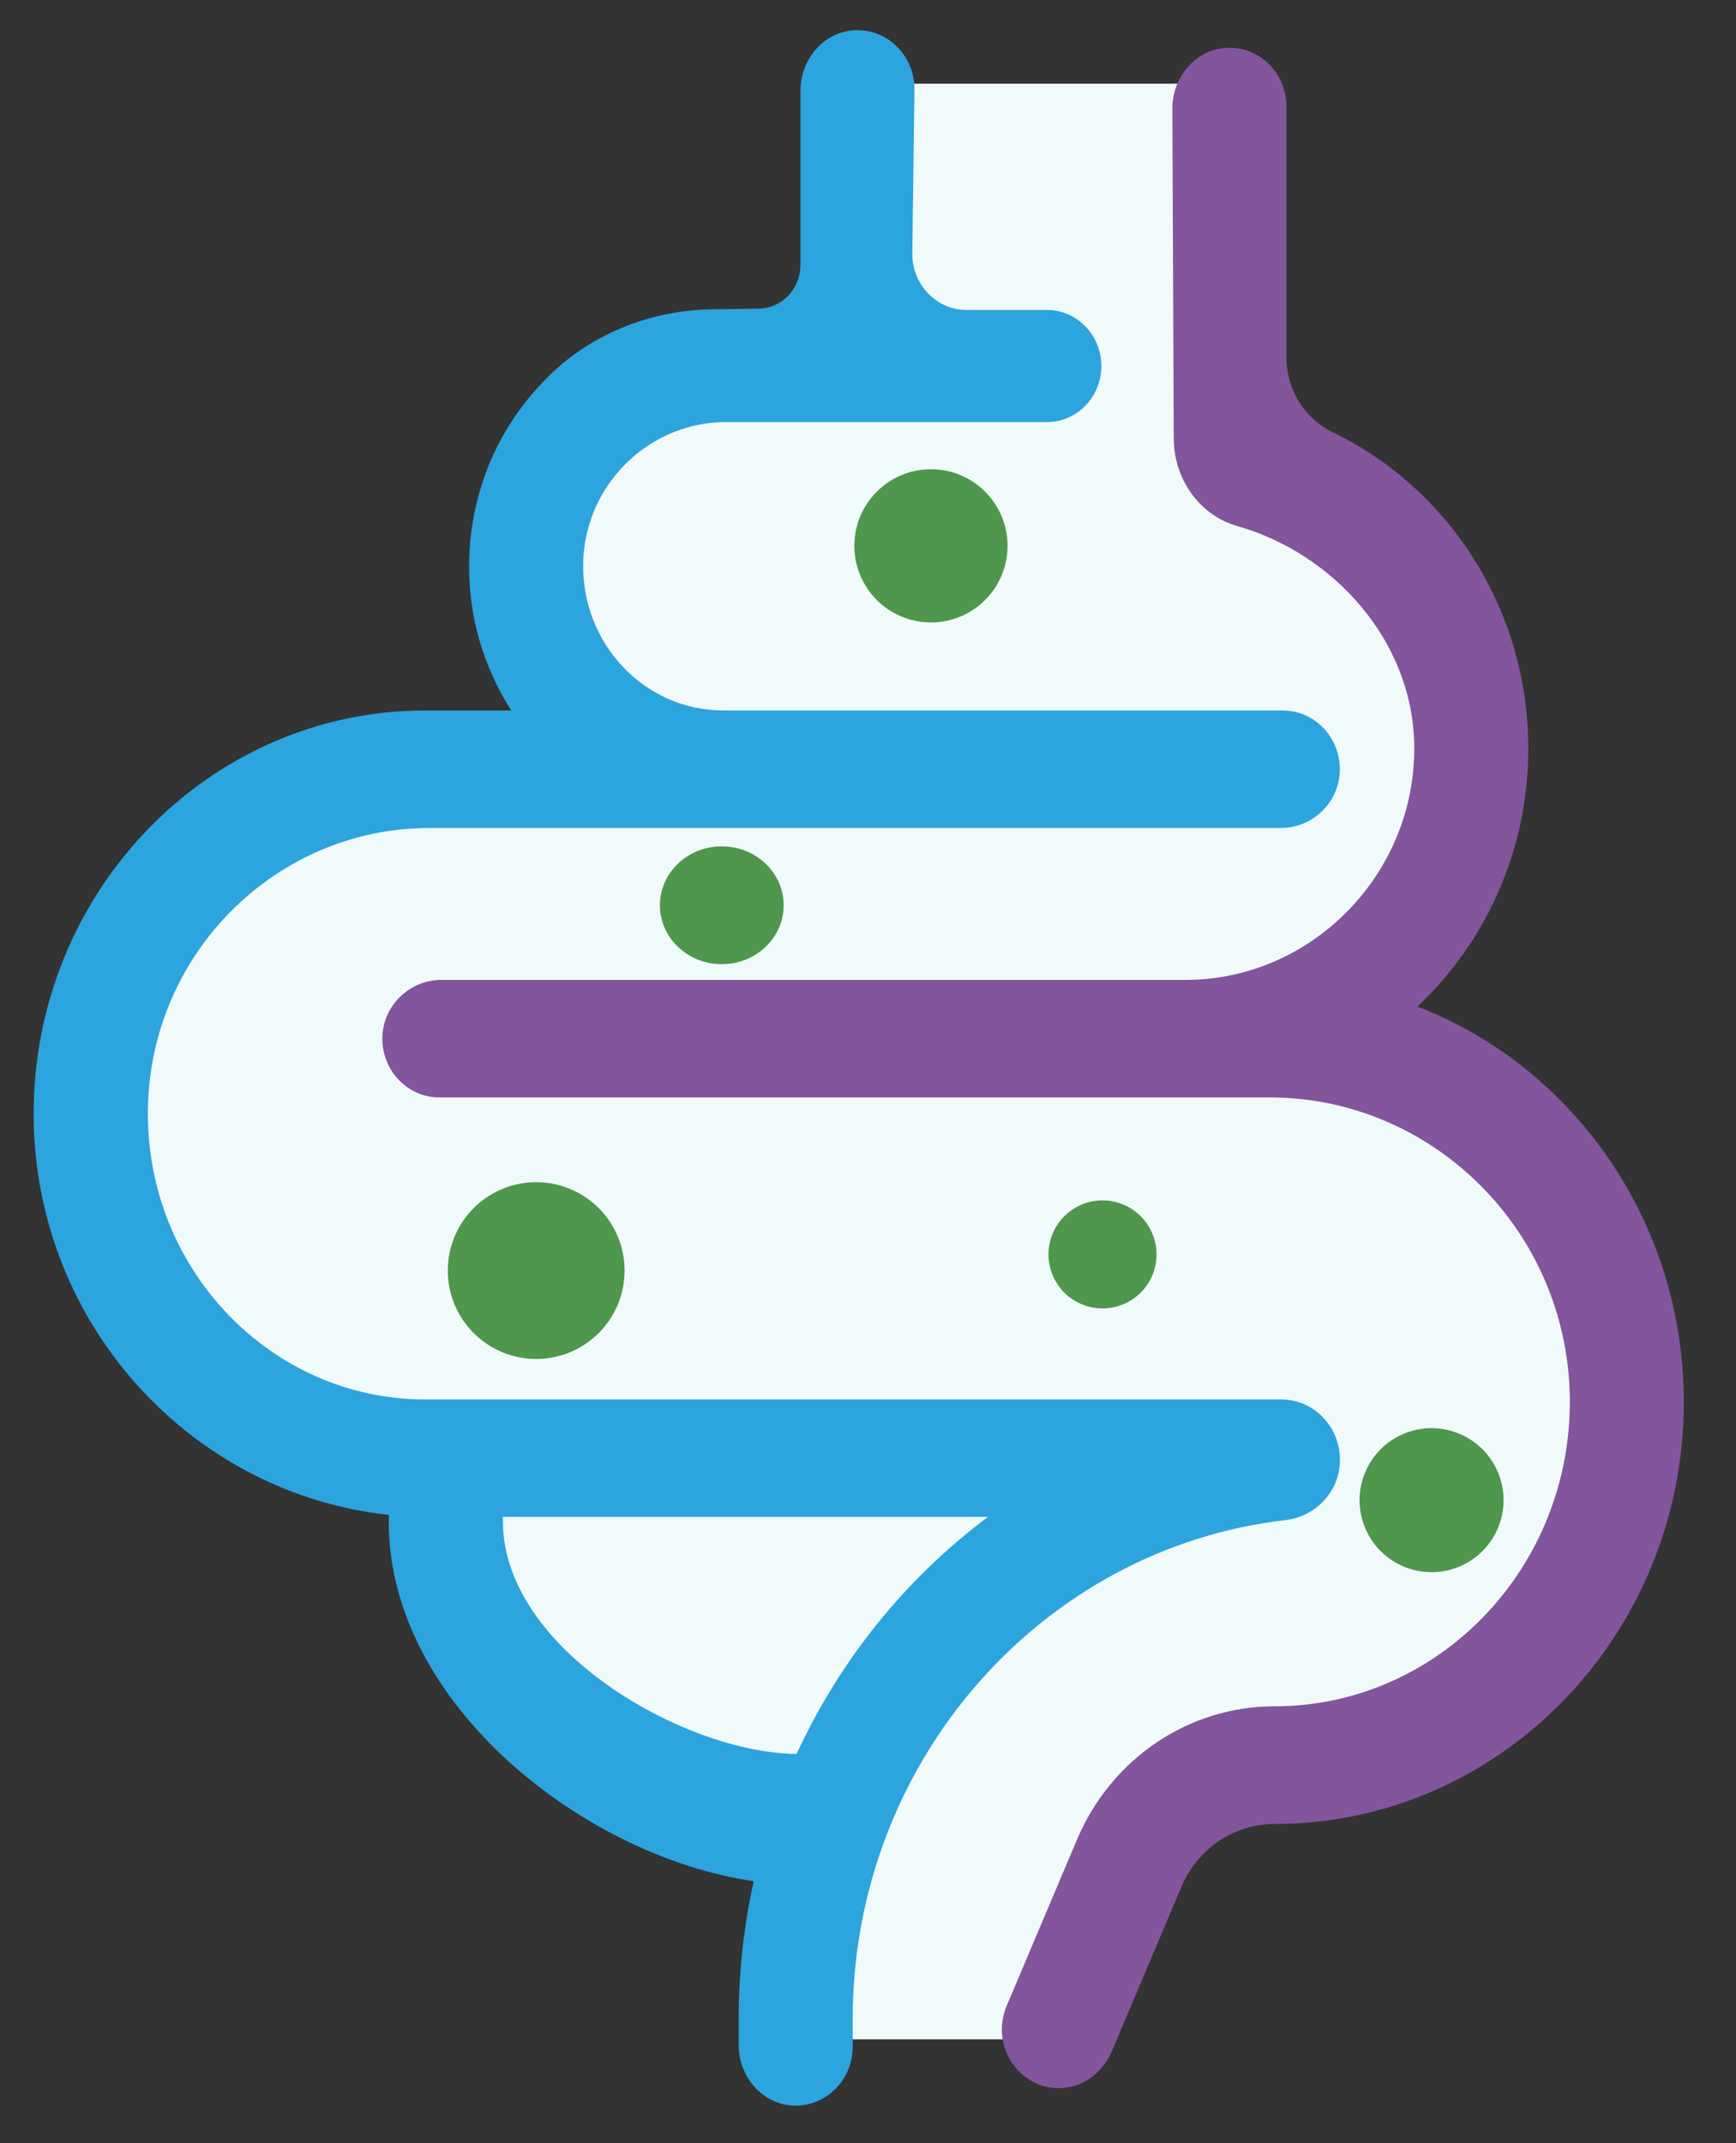
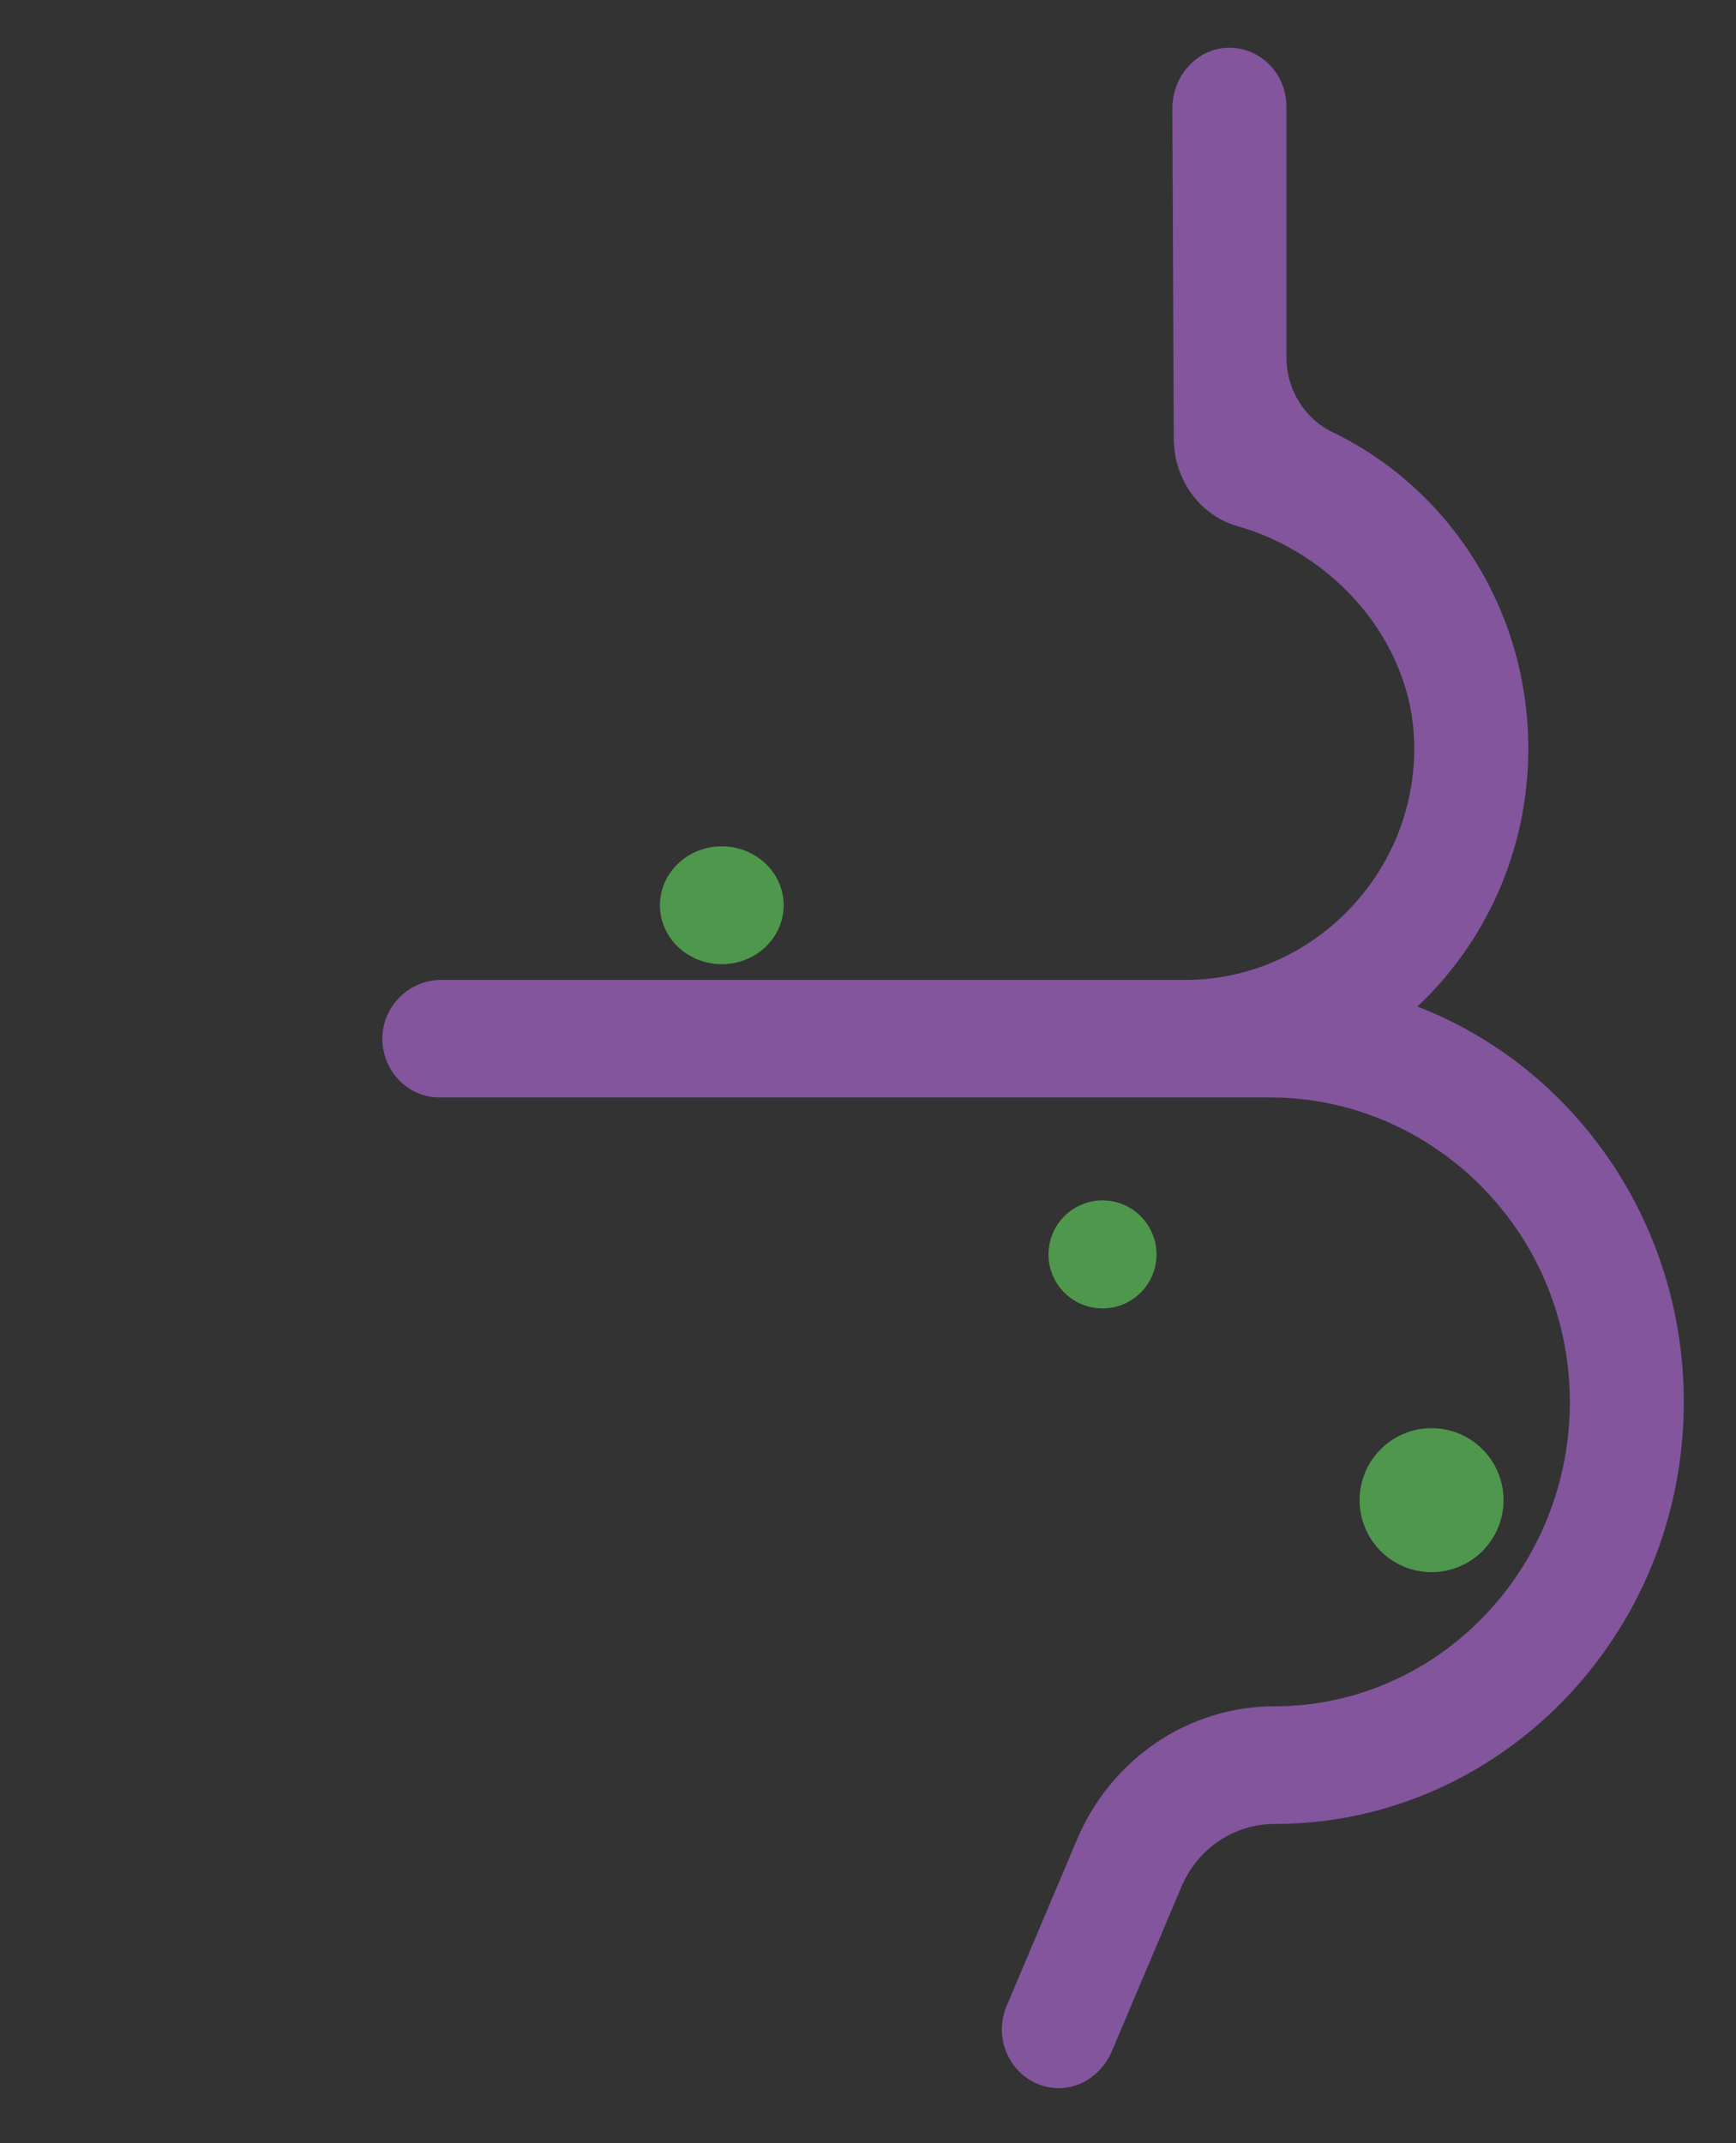
<svg xmlns="http://www.w3.org/2000/svg" width="81" height="100" viewBox="0 0 81 100" fill="none">
  <rect x="0" y="0" width="81" height="100" fill="#333333" stroke="none" />
-   <path d="M57.335 3.905H40.761L38.919 16.785H32.437L26.912 20.378L24.849 26.343L26.912 35.834L12.915 36.919L4.149 46.409L5.549 58.476L11.737 65.526L19.84 69.119L26.912 80.101L38.919 86.473L36.635 95.15H49.969L55.273 83.49L65.144 81.999L70.889 77.796L76.856 66.949L74.352 58.476L69.048 52.171L62.565 49.188L63.965 46.409L69.048 38.207L66.764 28.445L57.335 21.463V3.905Z" fill="#F0FAFA" />
  <path d="M66.135 46.962C69.312 43.98 71.309 39.688 71.309 34.923C71.309 28.406 67.573 22.77 62.19 20.171C60.864 19.533 60.023 18.173 60.023 16.67V4.968C60.023 3.437 58.804 2.199 57.312 2.227C55.847 2.254 54.701 3.549 54.701 5.059L54.766 20.477C54.775 22.356 55.968 24.041 57.727 24.544C62.224 25.822 65.905 29.897 65.986 34.739C66.087 40.78 61.186 45.72 55.321 45.72H20.59C19.125 45.72 17.869 46.901 17.84 48.41C17.814 49.948 19.019 51.203 20.501 51.203H59.249C66.814 51.203 73.127 57.394 73.245 65.187C73.363 73.121 67.134 79.612 59.461 79.612C55.464 79.612 51.849 82.053 50.252 85.828L46.969 93.591C46.202 95.403 47.492 97.43 49.412 97.428C50.487 97.428 51.448 96.724 51.878 95.707L55.127 88.027C55.878 86.251 57.578 85.103 59.458 85.103C69.994 85.103 78.565 76.272 78.565 65.416C78.565 56.974 73.388 49.758 66.135 46.962Z" fill="#82559D" />
-   <path d="M59.975 70.924C61.319 70.769 62.428 69.691 62.515 68.3C62.618 66.659 61.357 65.295 59.787 65.295H19.84C12.637 65.295 6.791 59.202 6.901 51.756C7.009 44.435 12.934 38.631 20.036 38.631H59.766C61.232 38.631 62.489 37.45 62.515 35.941C62.542 34.404 61.337 33.148 59.855 33.148H33.739C30.073 33.148 27.102 30.019 27.212 26.216C27.228 25.645 27.317 25.078 27.477 24.527C28.297 21.712 30.894 19.692 33.877 19.692H48.85C50.252 19.692 51.388 18.52 51.388 17.076C51.388 15.633 50.252 14.463 48.85 14.463H45.105C43.691 14.463 42.549 13.271 42.568 11.813L42.666 4.148C42.666 2.617 41.449 1.381 39.958 1.408C38.484 1.433 37.346 2.73 37.346 4.239V12.373C37.346 13.48 36.482 14.383 35.408 14.399L33.213 14.433C30.433 14.473 27.782 15.514 25.827 17.333C24.251 18.812 23.099 20.629 22.477 22.62C22.359 22.993 22.255 23.373 22.171 23.761C21.982 24.637 21.888 25.528 21.888 26.421C21.876 28.785 22.555 31.109 23.853 33.149H19.84C9.702 33.148 1.474 41.69 1.571 52.148C1.662 61.837 8.968 69.699 18.138 70.678V70.994C18.138 79.557 27.346 86.653 35.168 87.77C34.7 89.888 34.464 92.045 34.465 94.206V95.417C34.465 96.934 35.626 98.23 37.099 98.244C38.573 98.257 39.785 97.023 39.785 95.502V94.206C39.785 82.174 48.632 72.233 59.975 70.924ZM37.167 81.835C31.933 81.787 23.466 76.942 23.466 70.988V70.775H46.098C42.291 73.618 39.205 77.421 37.167 81.835Z" fill="#2CA4DD" />
-   <path d="M43.437 29.041C45.411 29.041 47.011 27.441 47.011 25.467C47.011 23.494 45.411 21.893 43.437 21.893C41.464 21.893 39.863 23.494 39.863 25.467C39.863 27.441 41.464 29.041 43.437 29.041Z" fill="#4E974C" />
  <path d="M33.678 44.986C35.272 44.986 36.565 43.755 36.565 42.237C36.565 40.719 35.272 39.488 33.678 39.488C32.084 39.488 30.791 40.719 30.791 42.237C30.791 43.755 32.084 44.986 33.678 44.986Z" fill="#4E974C" />
  <path d="M53.895 59.107C54.214 57.752 53.375 56.395 52.021 56.075C50.666 55.756 49.309 56.594 48.989 57.949C48.67 59.304 49.509 60.661 50.863 60.98C52.218 61.3 53.575 60.461 53.895 59.107Z" fill="#4E974C" />
  <path d="M68.081 73.097C69.794 72.387 70.608 70.422 69.898 68.708C69.188 66.994 67.224 66.18 65.51 66.89C63.796 67.6 62.982 69.565 63.692 71.279C64.402 72.993 66.367 73.807 68.081 73.097Z" fill="#4E974C" />
-   <path d="M25.018 63.405C27.296 63.405 29.142 61.559 29.142 59.282C29.142 57.004 27.296 55.158 25.018 55.158C22.741 55.158 20.894 57.004 20.894 59.282C20.894 61.559 22.741 63.405 25.018 63.405Z" fill="#4E974C" />
</svg>